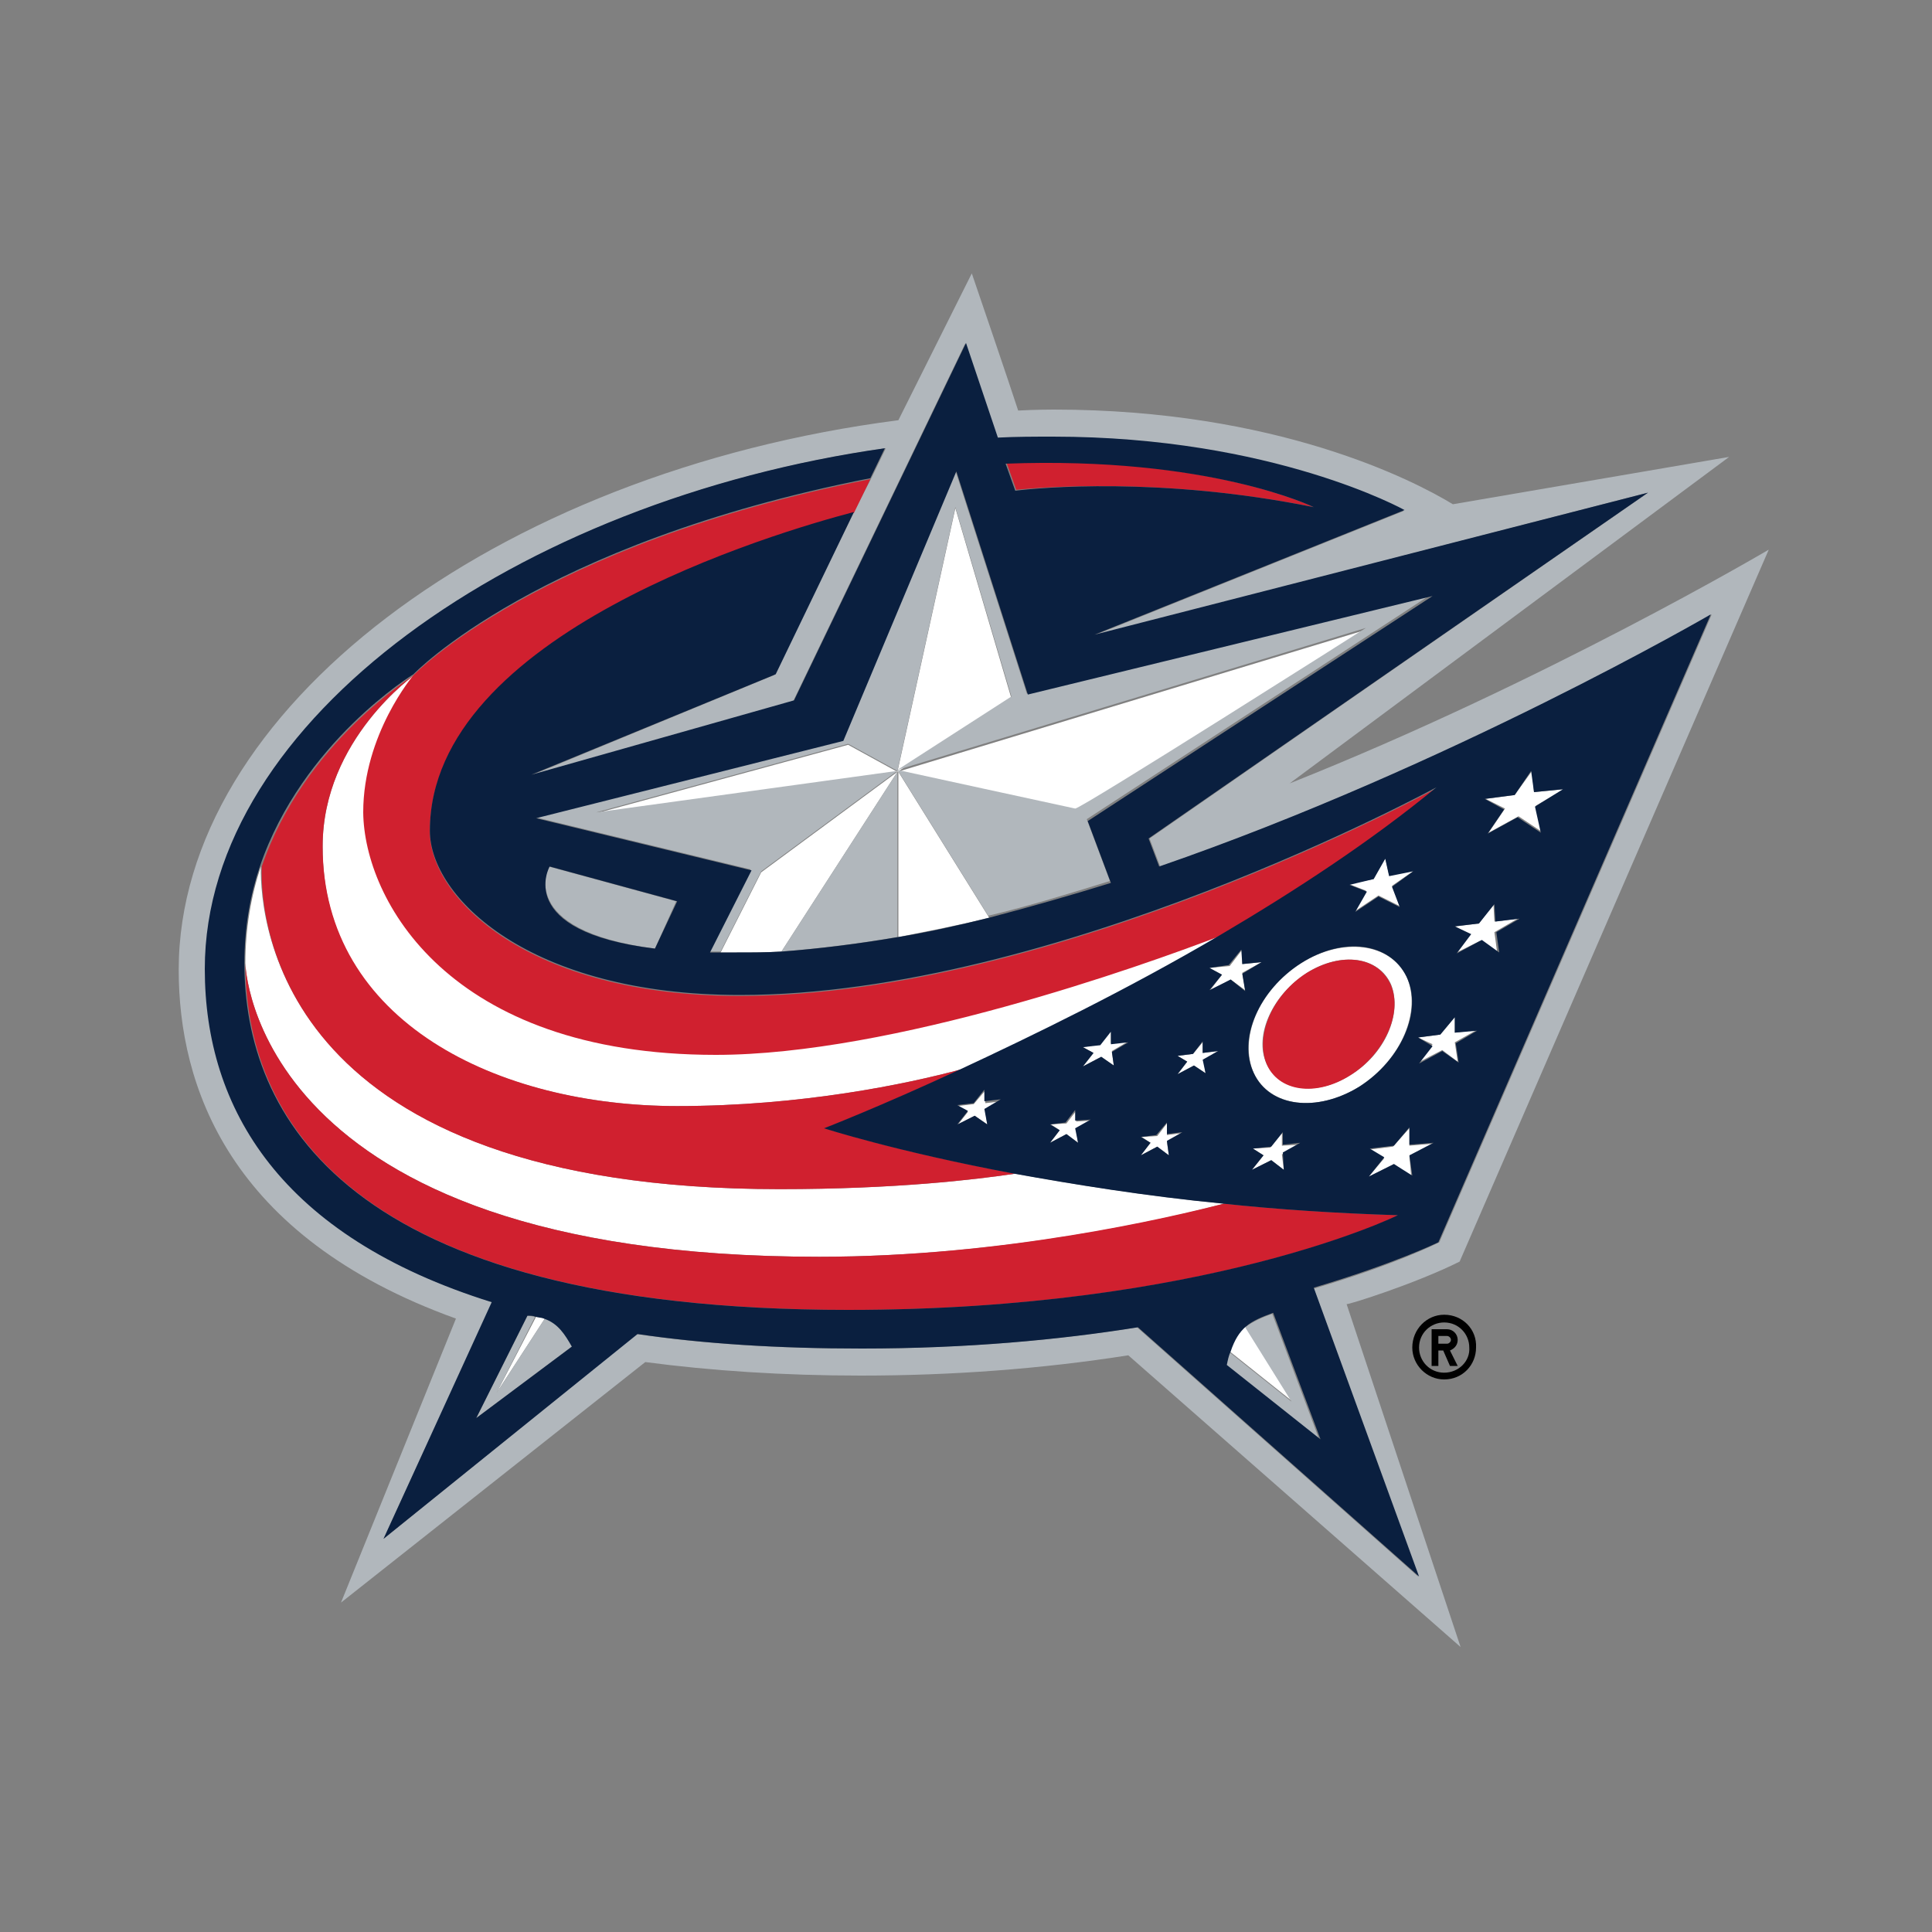
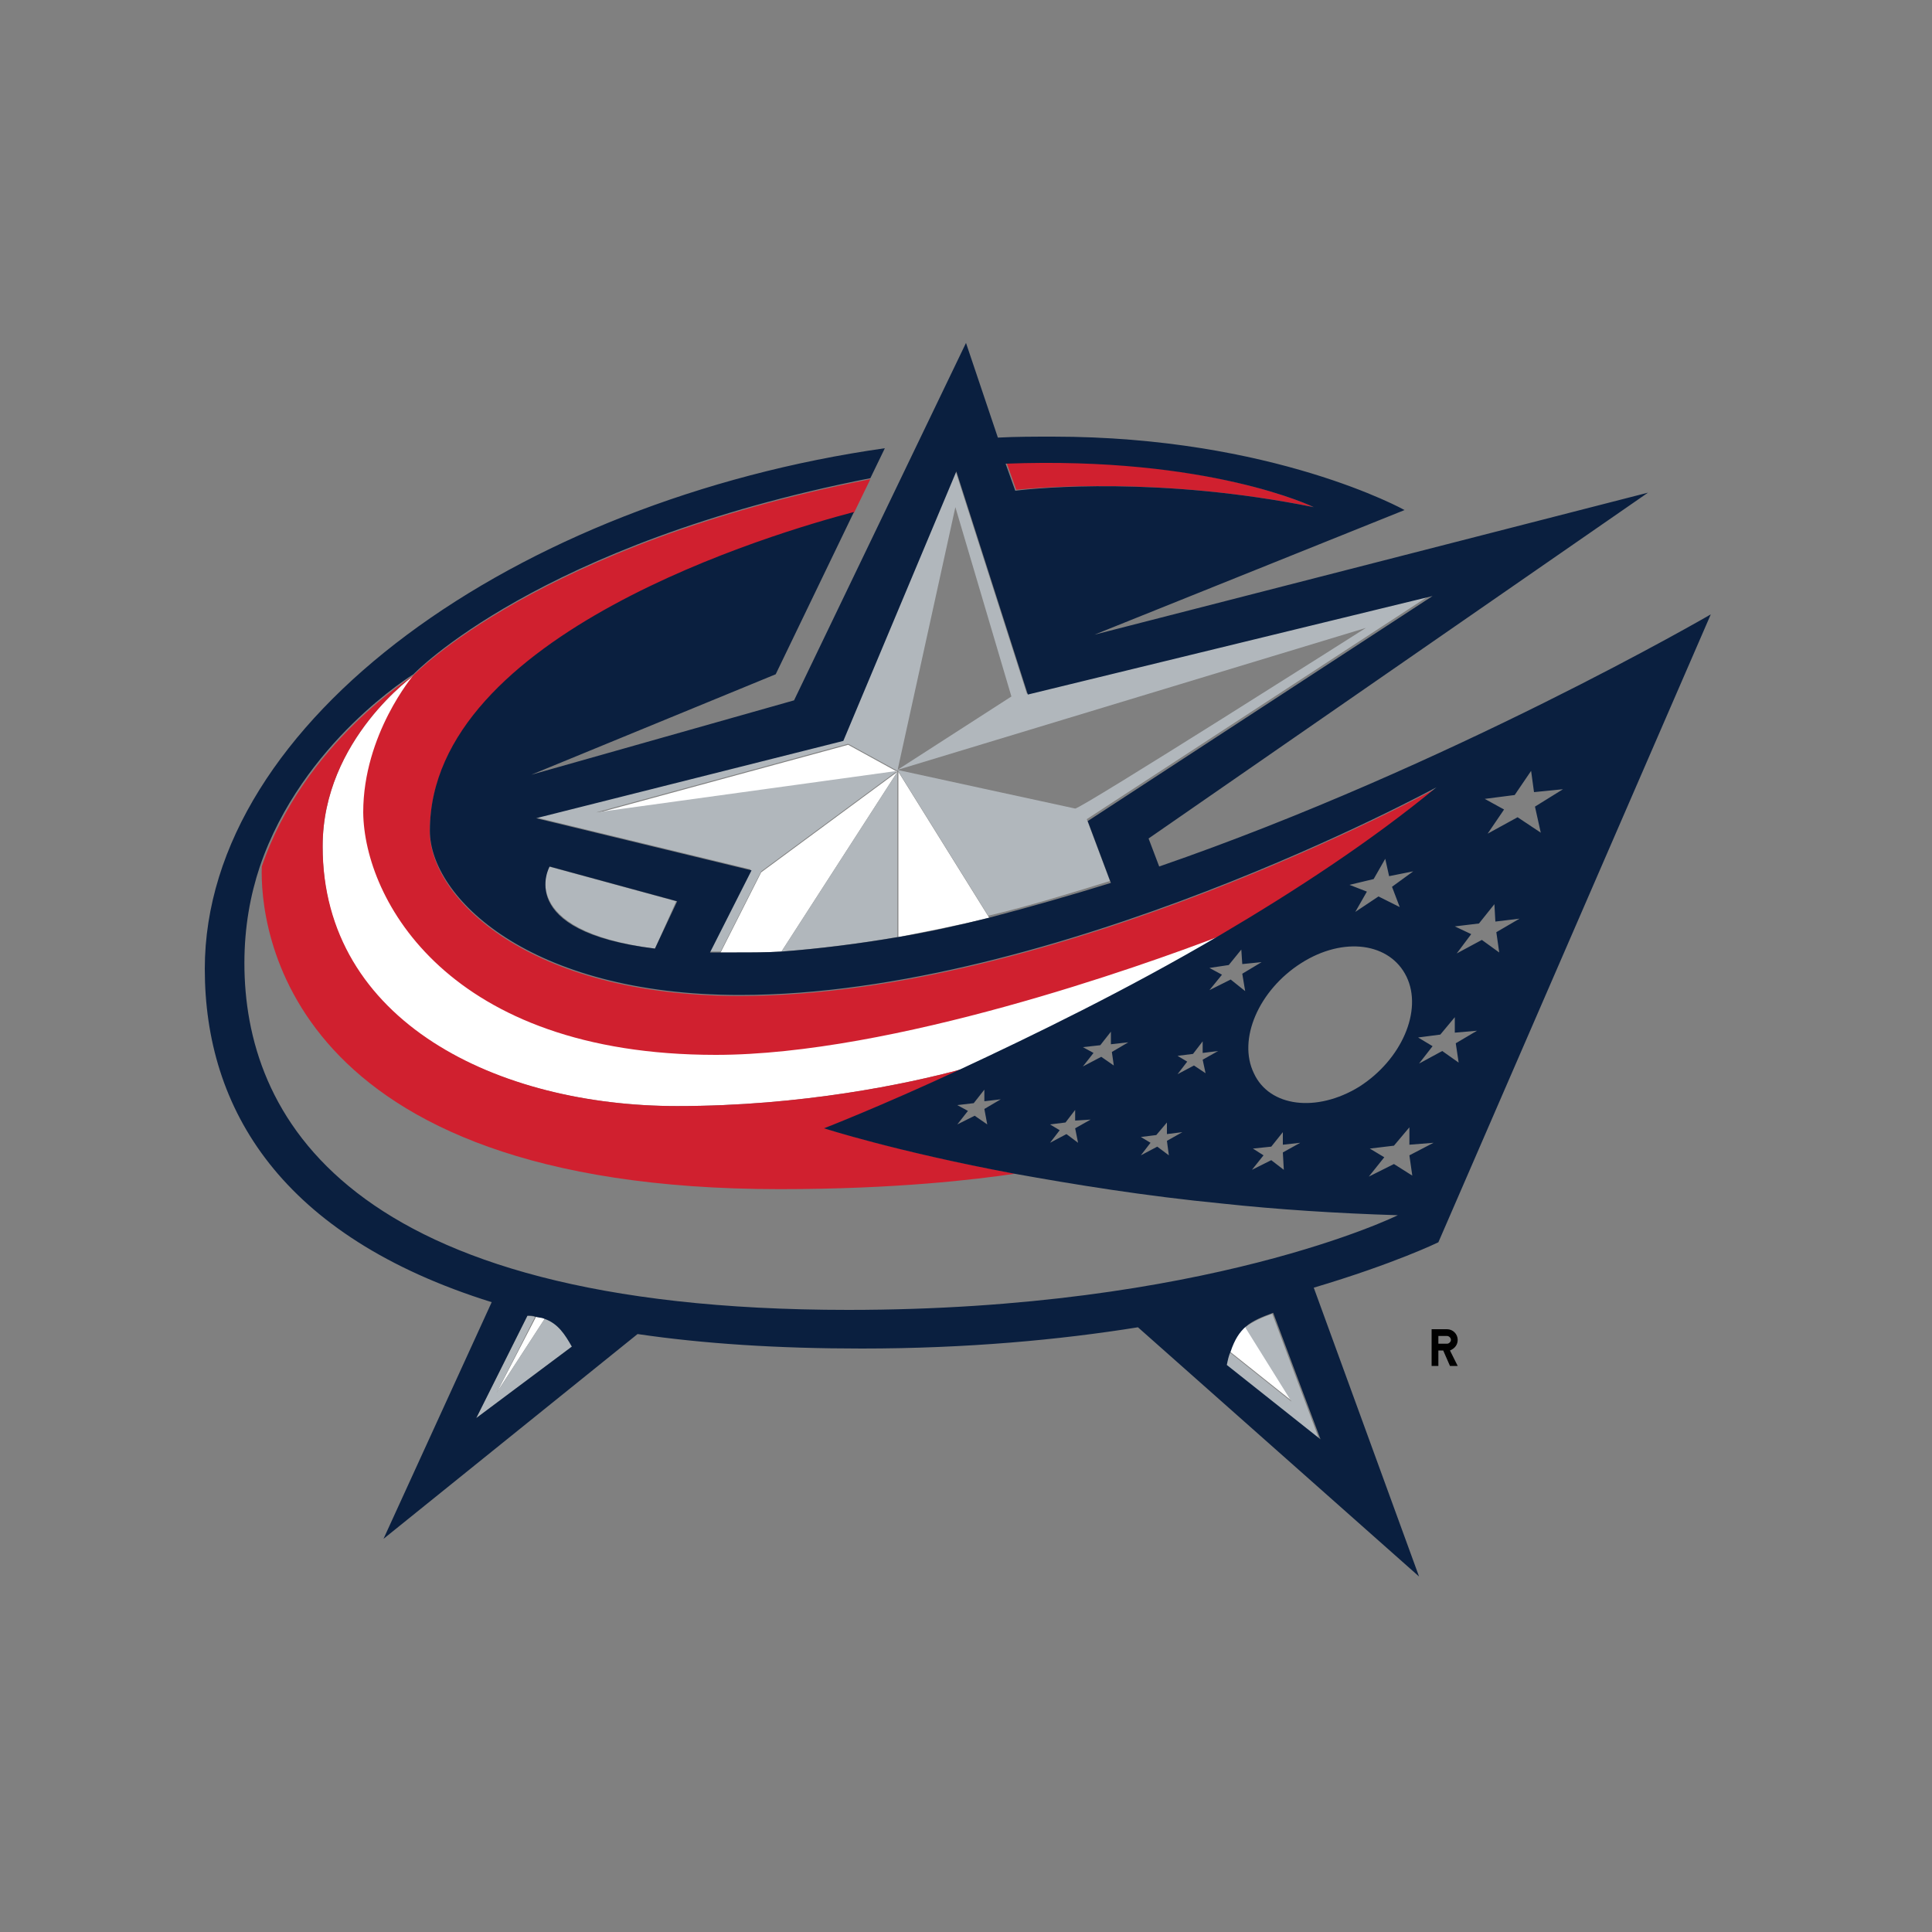
<svg xmlns="http://www.w3.org/2000/svg" id="Layer_1" viewBox="0 0 200 200">
  <rect x="0" y="0" width="200" height="200" fill="#808080" stroke="none" />
  <style>.st0{fill:#fff}.st1{fill:#b1b7bc}.st2{fill:#d0202f}</style>
  <path class="st0" d="M70.1 114.5c13 0 23.8-2.3 29.4-3.8 7.5-3.4 17.2-8.2 26.9-13.9-8.2 3.1-34 12.3-52.2 12.3-27.7 0-36.4-16.1-36.4-25.1 0-8.1 5.2-14.2 5.2-14.2s-9.6 6.7-9.6 17.8c-.1 18.3 18.2 26.9 36.7 26.9z" />
-   <path class="st0" d="M80.7 123.1c-51.5 0-53.8-27.5-53.7-33.4-1 3-1.6 6.4-1.6 10 0 0 .5 30.4 59.4 30.4 19.2 0 36.4-4 41.9-5.5-8.2-.8-15.5-2-21.6-3.1-4.1.6-12.2 1.6-24.4 1.6zM145.6 101.1c-1.7-3.5-6.6-4.1-10.9-1.4-4.4 2.8-6.5 7.8-4.9 11.4 1.7 3.5 6.5 4.1 10.9 1.4 4.4-2.8 6.5-7.9 4.9-11.4zm-5.8 10.2c-3.5 2.2-7.4 1.7-8.7-1.2-1.3-2.9.6-7.1 4.2-9.4 3.5-2.2 7.4-1.7 8.7 1.2 1.2 3-.6 7.2-4.2 9.4z" />
-   <path class="st0" d="M102 114.2l-.1-1.2-1.1 1.3-1.7.2 1.1.6-1.1 1.4 1.8-1 1.3.9-.2-1.4 1.7-1zM115 108v-1.3l-1.1 1.4-1.8.3 1.1.6-1.1 1.4 1.9-1 1.3.9-.2-1.5 1.7-1zM124.5 109v-1.1l-1 1.2-1.6.2 1 .6-1 1.3 1.7-.9 1.2.8-.2-1.4 1.5-.9zM111.4 116.1V115l-1 1.3-1.6.1.9.6-1 1.3 1.7-.9 1.2.9-.2-1.4 1.6-.9zM120.8 117.5v-1.2l-1 1.3-1.6.1.9.6-1 1.3 1.7-.9 1.2.9-.2-1.4 1.6-.9zM128.6 99.8v-1.5l-1.3 1.7-2.1.2 1.3.7-1.3 1.7 2.2-1.2 1.5 1.1-.3-1.8 2-1.1zM141.4 92.2l-1.1 2.1 2.4-1.6 2.2 1.1-.8-2.1 2.3-1.6-2.6.5-.4-1.8-1.2 2.2-2.6.5zM161.9 81.7l-3.1.3-.2-2.2-1.8 2.5-3 .4 2 1-1.7 2.5 3.1-1.7 2.4 1.6-.6-2.7zM145.9 118.6v-1.8l-1.7 1.9-2.4.3 1.5.9-1.6 1.9 2.6-1.3 1.8 1.4-.2-2.2 2.4-1.3zM150.6 106.9v-1.6l-1.5 1.8-2.3.3 1.5.7-1.5 1.9 2.5-1.3 1.6 1.2-.3-2 2.3-1.3zM154.7 95.4l-.1-1.8-1.5 2-2.5.3 1.5.8-1.5 2 2.6-1.3 1.8 1.3-.3-2.2 2.4-1.4zM132.7 117.3l-1.2 1.5-1.8.1 1.1.7-1.2 1.5 2-1 1.3 1-.2-1.6 1.9-1-1.9.1zM98.9 52.6l-6 27.3 11.8-7.6zM141.4 65.2L92.9 79.9s17.8 3.9 18.4 4c.5 0 30.1-18.7 30.1-18.7z" />
  <path class="st0" d="M102.4 95L93 79.9V97c3-.6 6.2-1.2 9.4-2zM74.6 98.6h1.6c1.5 0 3.1 0 4.7-.1l12-18.6-14.1 10.4-4.2 8.3zM87.8 77.1l-26.1 7.1 31.2-4.3zM127.3 139.9l6.4 5.1-4.8-7.7c-.7.7-1.2 1.4-1.6 2.6zM51.4 144.2l5-7.7c-.3-.1-.6-.2-.9-.2l-4.1 7.9z" />
  <g>
-     <path class="st1" d="M151.1 130.6l32-73.7s-23.2 13.7-49.6 24.2L179 47.3l-28.6 4.9c-4.1-2.5-18.3-9.8-41.3-9.8 0 0-2 0-3.7.1-.8-2.5-4.8-14.2-4.8-14.2L93 43.5c-41.9 5.4-74.5 30.1-74.5 56.9 0 11.9 5.1 27.6 28.7 36.1l-11.9 29.4L66.8 141c6.8.9 14.3 1.4 22.3 1.4 9.5 0 18.8-.7 27.7-2.1l34.4 30.2-11.8-35.5c.1.1 7.1-2.1 11.7-4.4zm-4.3 32.6l-29.1-25.8c-8.1 1.3-17.7 2.2-28.6 2.2-8.7 0-16.4-.5-23.2-1.5l-26.2 21.2L51 134.8c-21.8-6.8-29.7-20-29.7-34.5 0-25.8 32.4-48.5 70.4-53.9l-1.5 3.1-1.8 3.5-8.3 16.9-25.2 10.4 27.2-7.7 17.8-37 3.3 9.8c1.9-.1 3.8-.1 5.7-.1 22.8 0 36.4 7.6 36.4 7.6l-32.1 12.9L170.6 51 119 86.8l1.1 2.9c30.1-10.4 57.1-26.1 57.1-26.1l-28.2 65s-4.5 2.3-13 4.8l10.8 29.8z" />
    <path class="st1" d="M67.8 98.2l2.2-4.9-13.2-3.6c.1-.1-3.6 6.6 11 8.5zM92.9 97V79.9l-12 18.6c3.9-.3 7.9-.8 12-1.5z" />
    <path class="st1" d="M106.3 71.8l-7.4-23.1-11.7 27.9-31.8 8L77.7 90l-4.3 8.5h1.2l4.2-8.3 14.1-10.4-31.2 4.3L87.8 77l5.1 2.8 6-27.3 5.8 19.6-11.8 7.6L141.4 65s-29.6 18.8-30.1 18.7c-.5-.1-18.4-4-18.4-4l9.4 15.1c4.2-1 8.4-2.3 12.6-3.6l-2.4-6.4 35.7-23.3-41.9 10.3zM128.9 137.4l4.8 7.7-6.4-5.1c-.1.4-.3.9-.4 1.4l9.7 7.7-4.9-13.1c-1.1.4-2 .8-2.8 1.4zM56.4 136.5l-5 7.7 4-7.9c-.3 0-.5-.1-.8-.1l-5.3 10.6 9.9-7.4c-.6-1.2-1.3-2.4-2.8-2.9z" />
  </g>
  <g>
    <path class="st2" d="M136 52.5s-10.8-5.3-31.8-4.6l1 2.8c2.2-.2 14.9-1.4 30.8 1.8zM80.7 123.1c12.1 0 20.3-1 24.4-1.6-12.3-2.3-19.7-4.7-19.7-4.7s5.7-2.2 14.1-6.1c-5.6 1.5-16.5 3.8-29.4 3.8-18.5 0-36.7-8.7-36.7-26.9 0-11.1 9.6-17.8 9.6-17.8s-11.5 7-15.9 19.9c-.2 6 2.1 33.4 53.6 33.4z" />
    <path class="st2" d="M74.1 109.2c18.3 0 44.1-9.2 52.2-12.3 7.8-4.6 15.6-9.7 22.4-15.3 0 0-39.4 21.5-72.1 21.5-22 0-32.1-10.2-32.1-17 0-20.4 35.8-30.9 43.9-33l1.7-3.5c-34.4 6.8-47.3 20.3-47.3 20.3s-5.2 6.1-5.2 14.2c.1 9 8.8 25.1 36.5 25.1z" />
-     <path class="st2" d="M84.8 130.1c-58.9 0-59.4-30.4-59.4-30.4 0 15.6 10.2 35.9 62.5 35.9 37.1 0 56.9-9.8 56.9-9.8-6.4-.2-12.5-.6-18.1-1.2-5.5 1.4-22.7 5.5-41.9 5.5zM135.3 100.7c-3.5 2.2-5.4 6.4-4.2 9.4 1.2 2.9 5.1 3.5 8.7 1.2 3.5-2.2 5.4-6.4 4.2-9.3-1.3-3-5.1-3.5-8.7-1.3z" />
  </g>
  <g>
    <path d="M148.9 128.6l28.2-65s-27 15.7-57.1 26.1l-1.1-2.9L170.6 51l-57.3 14.7 32.1-12.9s-13.6-7.6-36.4-7.6c-1.9 0-3.8 0-5.7.1l-3.3-9.8-17.8 37L55 80.2l25.3-10.4L88.4 53c-8 2.1-43.9 12.6-43.9 33 0 6.8 10.2 17 32.1 17 32.7 0 72.1-21.5 72.1-21.5-6.8 5.6-14.6 10.7-22.4 15.3-9.7 5.7-19.4 10.4-26.9 13.9-8.4 3.9-14.1 6.1-14.1 6.1s7.4 2.4 19.7 4.7c6.1 1.1 13.4 2.3 21.6 3.1 5.6.6 11.7 1 18.1 1.2 0 0-19.8 9.8-56.9 9.8-52.3 0-62.5-20.4-62.5-35.9 0-3.7.6-7 1.6-10 4.4-12.9 15.9-19.9 15.9-19.9s12.8-13.5 47.3-20.3l1.5-3.1c-38 5.4-70.4 28.1-70.4 53.9 0 14.5 7.9 27.7 29.7 34.5l-11.2 24.5L66 138.1c6.8 1 14.5 1.5 23.2 1.5 10.9 0 20.5-.9 28.6-2.2l29.1 25.8-10.9-29.9c8.4-2.5 12.9-4.7 12.9-4.7zM136 52.5c-15.9-3.2-28.5-2-30.9-1.7l-1-2.8c21.1-.8 31.9 4.5 31.9 4.5zM67.8 98.2c-14.7-1.8-10.9-8.5-10.9-8.5l13.2 3.6-2.3 4.9zm34.6-3.2c-3.2.8-6.3 1.5-9.4 2-4.1.7-8.1 1.2-12 1.5-1.6.1-3.1.1-4.7.1h-2.8l4.3-8.5-22.3-5.4 31.8-8L99 48.8l7.4 23.1 41.9-10.2L112.6 85l2.4 6.4c-4.2 1.3-8.4 2.5-12.6 3.6zm-.2 21.4l-1.3-.9-1.8.9 1.1-1.4-1.1-.6 1.7-.2 1.1-1.4v1.2l1.7-.2-1.7 1 .3 1.6zm54.6-34.1l1.7-2.5.3 2.2 3-.3-2.9 1.8.6 2.7-2.4-1.6-3.1 1.7 1.7-2.5-2-1.1 3.1-.4zm-6.2 13.6l2.5-.3 1.6-2 .1 1.8 2.5-.3-2.4 1.4.3 2.1-1.8-1.3-2.6 1.4 1.5-2-1.7-.8zm-3.8 11.5l2.3-.3 1.5-1.8v1.6l2.3-.2-2.2 1.3.3 2-1.7-1.2-2.4 1.3 1.4-1.8-1.5-.9zM142.2 91l1.2-2.1.4 1.8 2.5-.5-2.2 1.6.8 2.1-2.2-1.1-2.4 1.6 1.2-2.1-1.8-.7 2.5-.6zm-30.6 27.3l-1.2-.9-1.7.9 1-1.3-1-.6 1.6-.2 1-1.3v1.1l1.6-.1-1.6.9.3 1.5zm3.7-8l-1.3-.9-1.9 1 1.1-1.4-1.1-.6 1.8-.2 1.1-1.4v1.3l1.8-.2-1.7 1 .2 1.4zm5.7 9.3l-1.2-.9-1.7.9 1-1.3-1-.6 1.6-.2 1.1-1.3v1.2l1.6-.2-1.6.9.2 1.5zm3.8-8.5l-1.2-.8-1.7.9 1-1.3-1-.6 1.6-.2 1-1.3v1.2l1.6-.2-1.6.9.3 1.4zm2.6-9.7l-2.2 1.1 1.3-1.6-1.3-.7 2-.3 1.3-1.6.1 1.5 2-.2-2 1.2.3 1.8-1.5-1.2zm5.5 19.7l-1.3-1-2 1 1.2-1.5-1.1-.7 1.9-.2 1.2-1.5v1.3l1.8-.2-1.8 1 .1 1.8zm-3.1-10c-1.7-3.5.5-8.6 4.9-11.4 4.4-2.8 9.2-2.1 10.9 1.4 1.7 3.5-.5 8.6-4.9 11.4-4.4 2.7-9.3 2.1-10.9-1.4zm14.5 9.4l-2.6 1.3 1.6-2-1.5-.9 2.5-.3 1.6-1.9v1.8l2.5-.2-2.5 1.3.3 2.1-1.9-1.2zm-95 26.3l5.3-10.6c.3 0 .6 0 .8.1.3.1.7.1.9.2 1.5.5 2.2 1.7 2.9 2.9l-9.9 7.4zm87.4 2.2l-9.7-7.7c.1-.5.2-1 .4-1.4.4-1.2.9-2 1.6-2.6.7-.6 1.7-1 2.8-1.4l4.9 13.1z" fill="#0a1f3f" />
  </g>
-   <path d="M149.5 136.1c-1.8 0-3.3 1.5-3.3 3.4 0 1.8 1.5 3.3 3.3 3.3 1.9 0 3.3-1.5 3.3-3.3.1-1.9-1.4-3.4-3.3-3.4zm0 6c-1.5 0-2.6-1.2-2.6-2.6 0-1.5 1.2-2.6 2.6-2.6 1.5 0 2.6 1.2 2.6 2.6.1 1.4-1.1 2.6-2.6 2.6z" />
  <path d="M150.9 138.7c0-.6-.5-1.1-1.1-1.1h-1.6v3.8h.7v-1.6h.5l.7 1.6h.8l-.8-1.6c.5-.2.8-.6.8-1.1zm-1.1.4h-.9v-.8h.9c.2 0 .4.2.4.4s-.2.4-.4.4z" />
</svg>